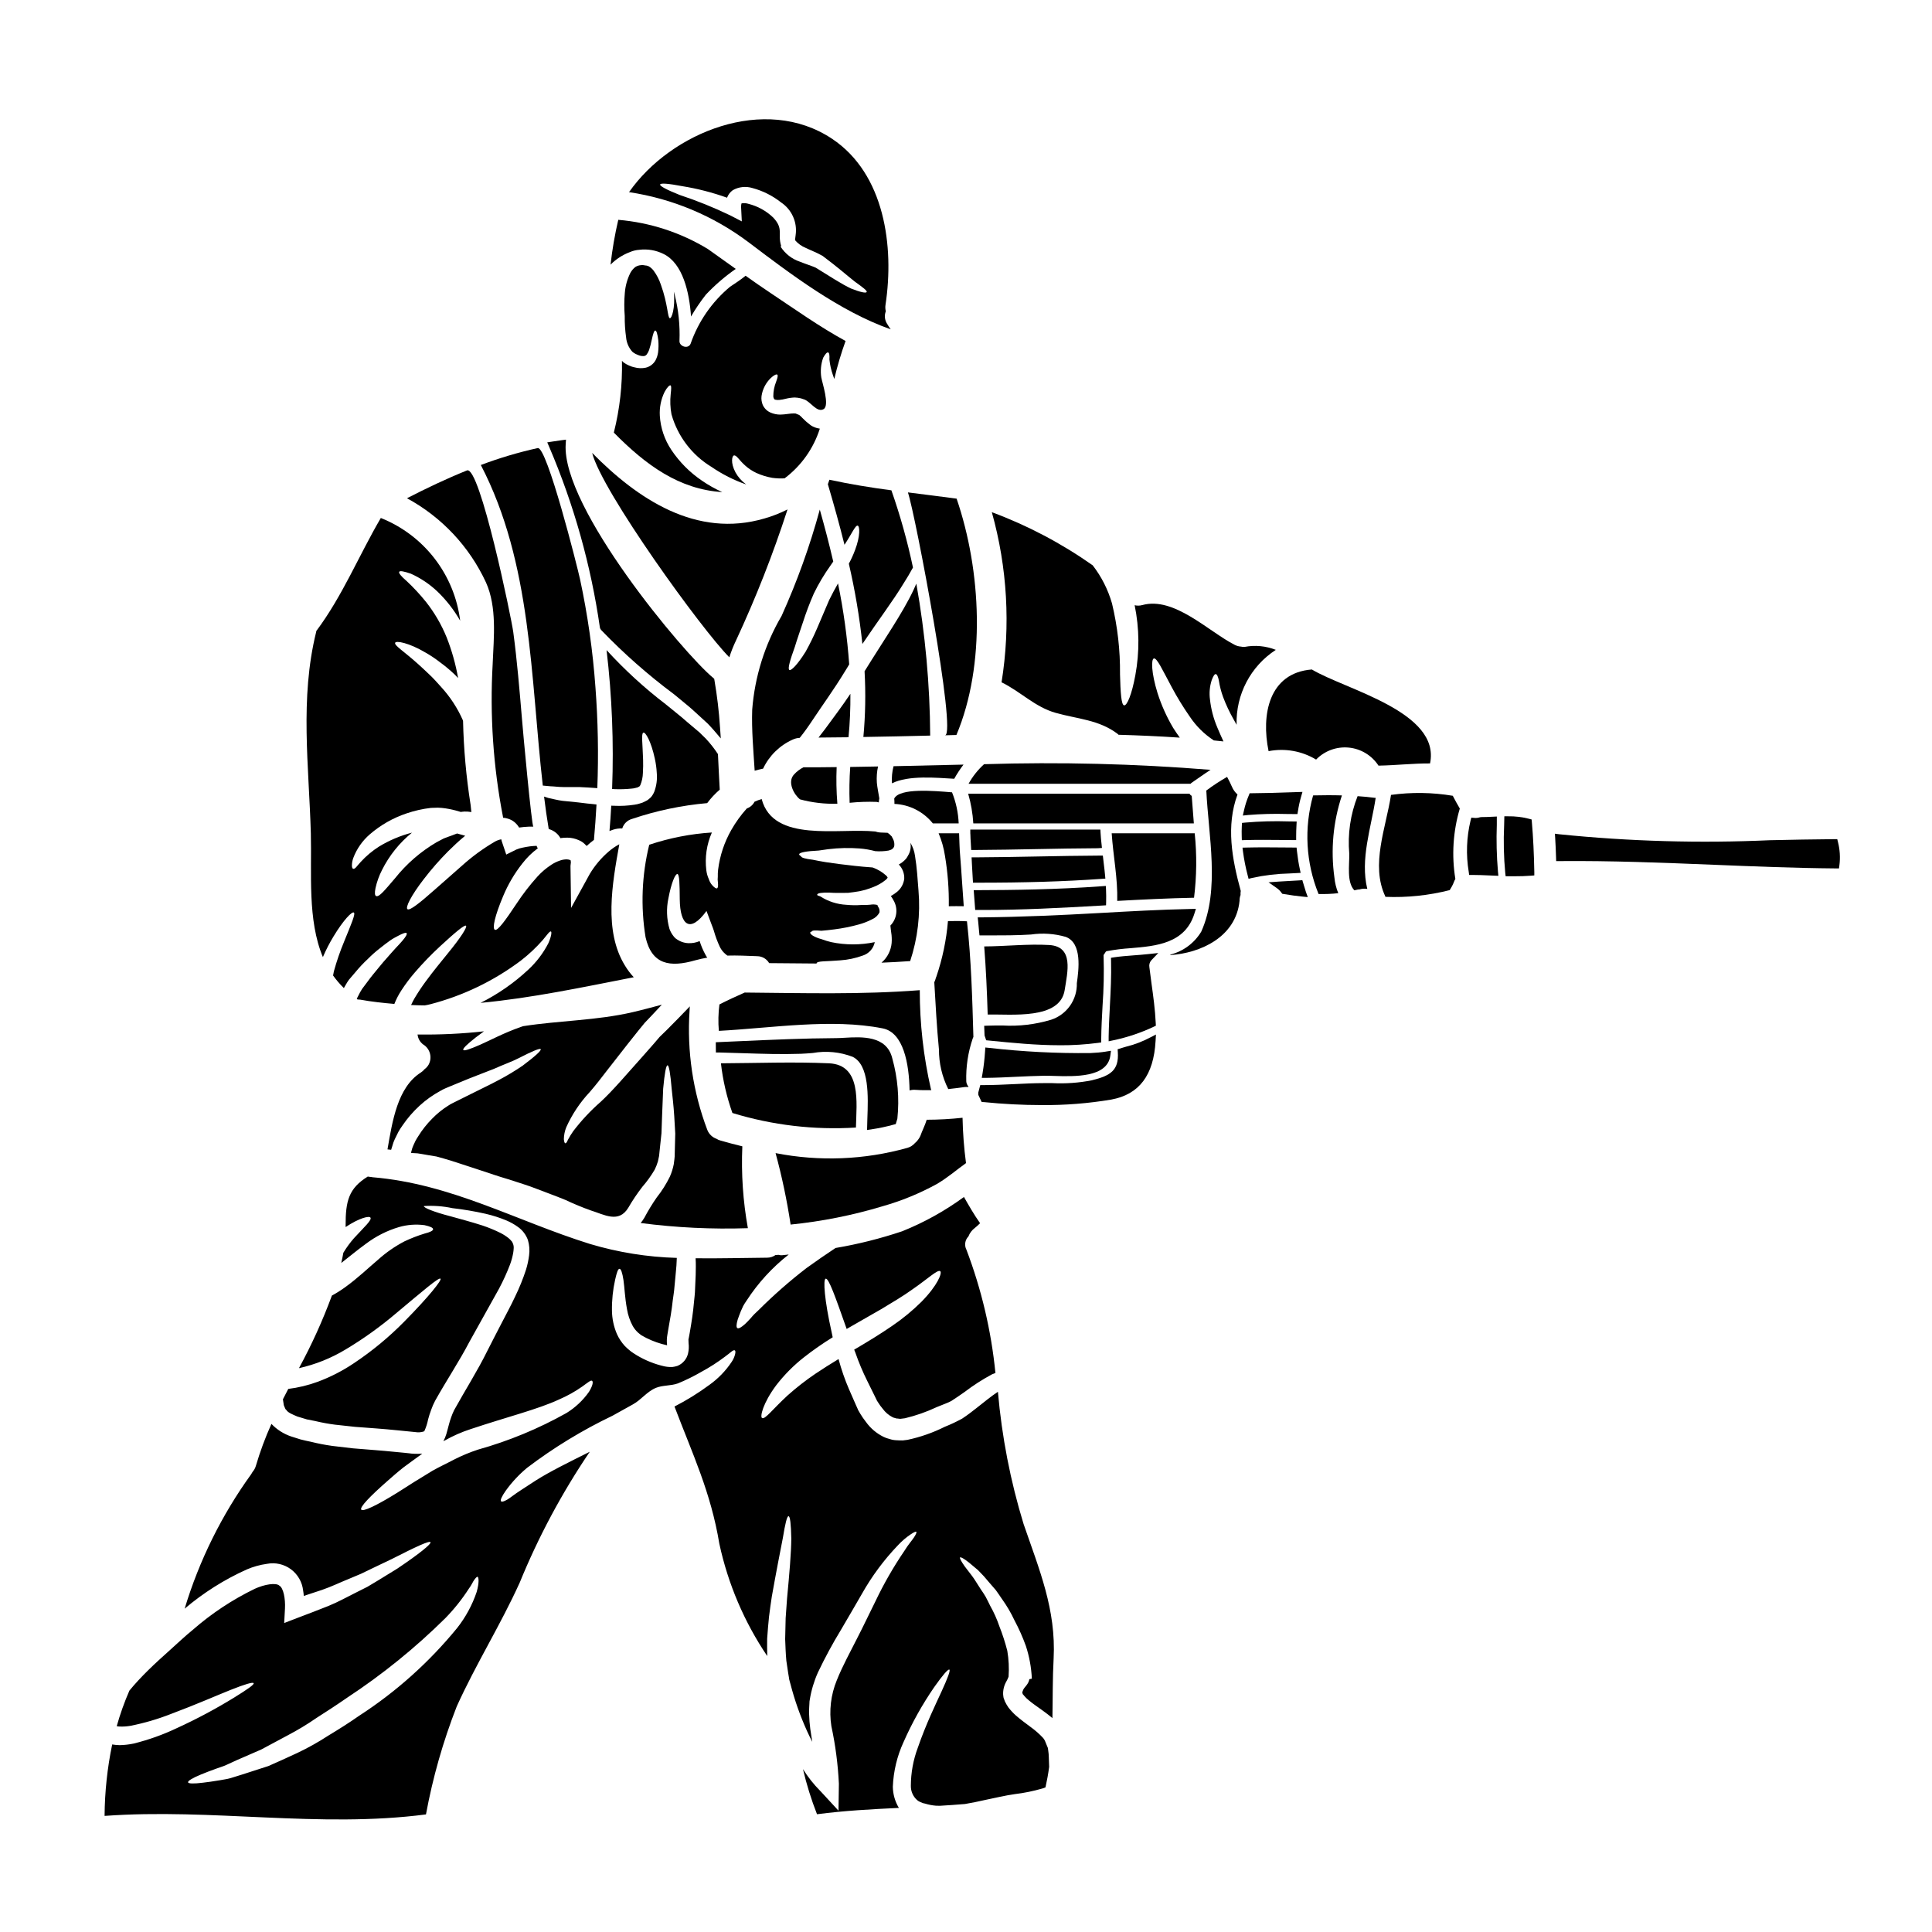
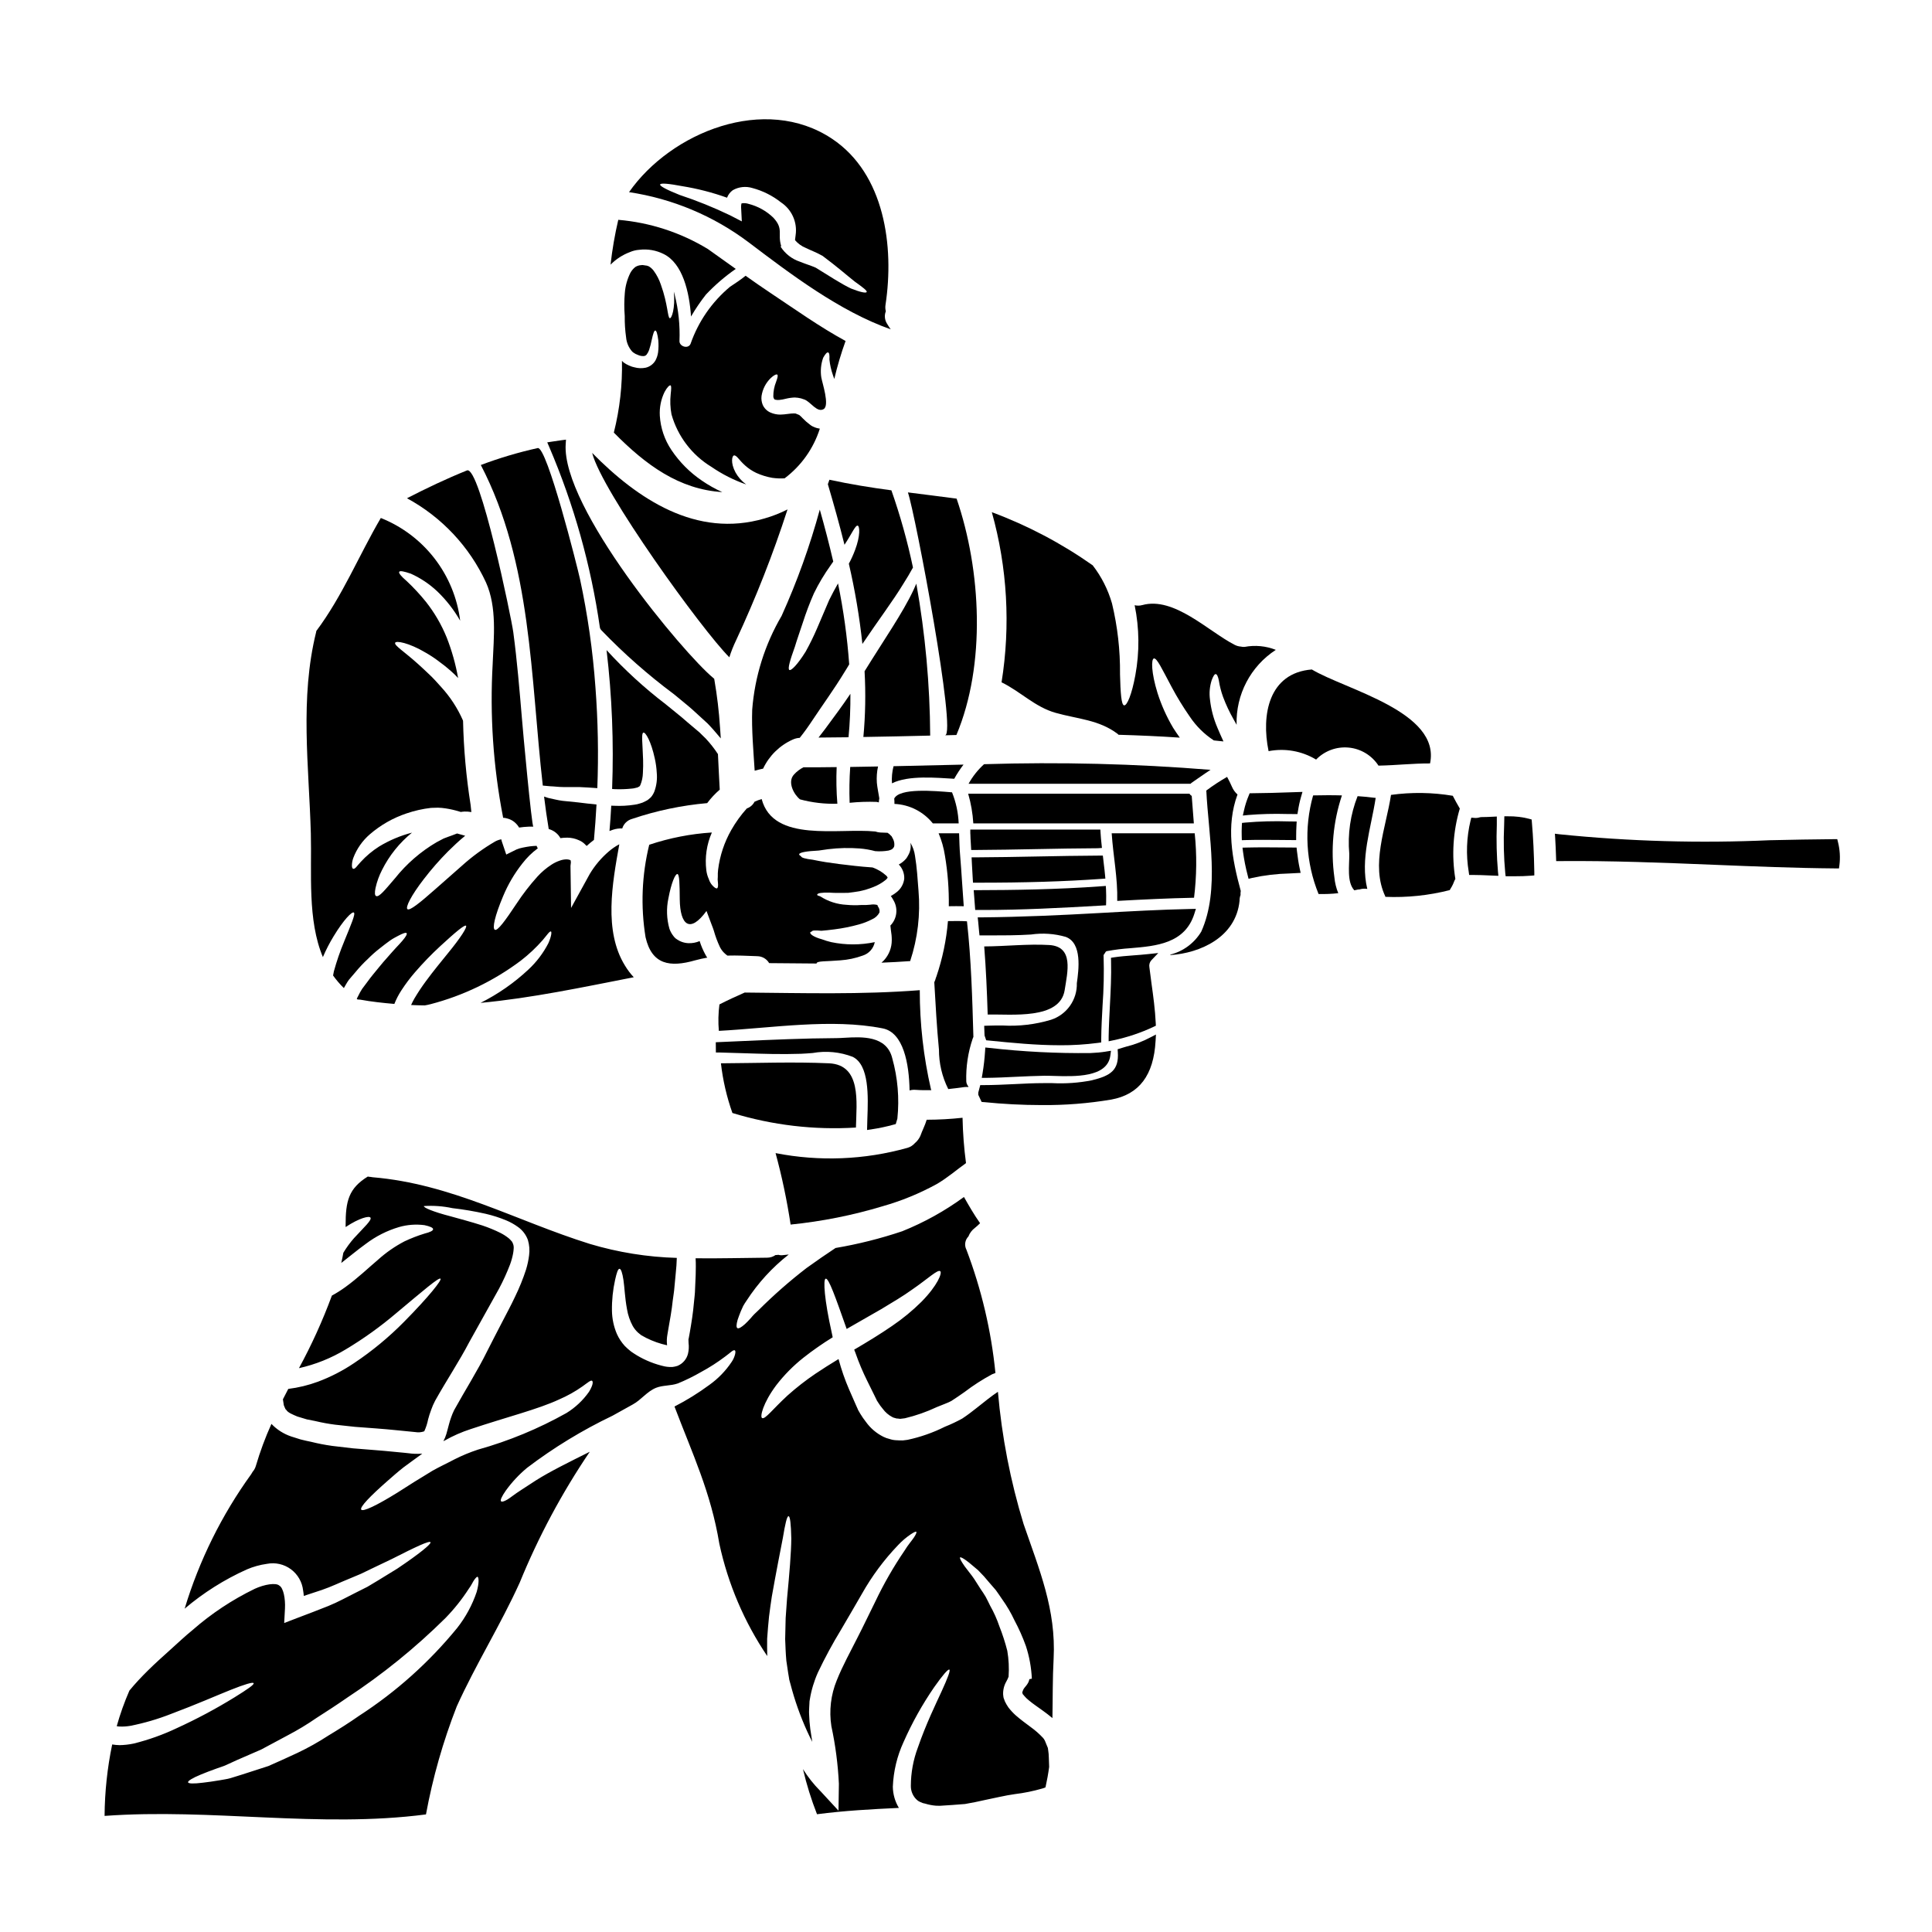
<svg xmlns="http://www.w3.org/2000/svg" fill="#000000" width="800px" height="800px" version="1.1" viewBox="144 144 512 512">
  <g>
    <path d="m398.06 362.21c-0.113-2.824-0.707-5.609-1.762-8.234-4.797-0.395-13.902-1.203-15.32 1.652h0.004c0.047 0.469 0.062 0.941 0.055 1.414 3.977 0.18 7.684 2.062 10.176 5.168z" />
    <path d="m435.93 376.91 1.004-0.074-0.094-1c-0.086-0.969-0.199-1.93-0.32-2.887l-0.254-2.207h-0.883c-5.488 0.027-10.969 0.129-16.445 0.234-5.477 0.105-10.945 0.207-16.422 0.234h-1.031l0.086 1.766c0.07 1.34 0.141 2.691 0.227 4.027l0.059 0.918h0.922c12.828 0.012 23.359-0.316 33.152-1.012z" />
    <path d="m377.6 399.12c2.543-0.105 5.09-0.234 7.606-0.422 1.992-6.019 2.742-12.383 2.203-18.703-0.234-3.066-0.418-6.109-0.918-9.156-0.164-1.242-0.582-2.441-1.23-3.516 0.199 1.035 0.051 2.106-0.422 3.047-0.184 0.367-0.395 0.703-0.602 1.047l-0.422 0.473c-0.477 0.484-1.023 0.891-1.625 1.211 0.98 1.004 1.504 2.371 1.445 3.773-0.164 1.398-0.883 2.676-1.996 3.543-0.492 0.395-1.02 0.746-1.574 1.047 0.133 0.145 0.246 0.301 0.344 0.473l0.367 0.629h-0.004c1.289 2.16 0.957 4.922-0.809 6.715l0.129 1.18c0.16 0.895 0.242 1.797 0.238 2.703 0.004 1.977-0.738 3.879-2.074 5.328-0.207 0.223-0.426 0.434-0.656 0.629z" />
    <path d="m390.51 338.94c-0.074-13.5-1.305-26.973-3.672-40.266-0.234 0.551-0.473 1.102-0.762 1.703-2.859 6.086-7.871 13.273-12.957 21.512 0.324 5.809 0.223 11.629-0.316 17.418 5.848-0.078 11.777-0.234 17.707-0.367z" />
    <path d="m373.78 443.46 1.18-0.172v-0.004c1.992-0.297 3.965-0.715 5.906-1.254l0.52-0.141 0.434-1.465h-0.004c0.555-5.363 0.094-10.777-1.355-15.969-1.48-6.082-8.152-5.691-12.551-5.438-0.789 0.047-1.535 0.09-2.18 0.094-8.605 0.043-17.32 0.438-25.777 0.816l-6.262 0.277 0.027 2.719h0.961c2.07 0.047 4.141 0.113 6.211 0.184 5.035 0.164 10.234 0.336 15.352 0.156 1.039-0.039 2.098-0.125 3.148-0.207h-0.004c3.559-0.637 7.227-0.285 10.602 1.02 4.398 2.207 4.094 10.441 3.871 16.453z" />
    <path d="m380.38 351.59c4.379-2.203 11.809-1.469 16.5-1.207 0.727-1.312 1.551-2.566 2.461-3.754-6.215 0.133-12.395 0.273-18.543 0.422-0.383 1.48-0.527 3.012-0.418 4.539z" />
    <path d="m386.62 432.82c1.395 0.105 2.781 0.105 4.199 0.078-0.027-0.078-0.078-0.156-0.105-0.234-1.98-8.613-2.973-17.422-2.965-26.258-15.449 1.207-30.926 0.758-46.402 0.629-2.254 0.996-4.488 2.019-6.691 3.148-0.305 2.324-0.355 4.672-0.156 7.004 13.93-0.73 29.852-3.356 43.438-0.652 5.512 1.098 6.981 9.363 7.109 16.445v-0.004c0.508-0.148 1.043-0.199 1.574-0.156z" />
    <path d="m377.89 463.67c4.969-1.41 9.766-3.371 14.293-5.848 2.832-1.625 5.273-3.777 7.816-5.586h0.004c-0.531-3.977-0.836-7.981-0.918-11.988v-0.031c-3.156 0.344-6.324 0.52-9.5 0.527-0.418 1.441-1.18 2.859-1.676 4.273v0.004c-0.332 0.734-0.828 1.391-1.445 1.91-0.527 0.605-1.219 1.043-1.988 1.262-11.379 3.191-23.348 3.664-34.941 1.391 1.695 6.231 3.023 12.555 3.988 18.938 8.258-0.832 16.418-2.457 24.367-4.852z" />
    <path d="m369.16 356.75c2.387-0.246 4.789-0.324 7.188-0.238 0.188 0.027 0.371 0.074 0.551 0.133 0.016-0.363 0.059-0.723 0.129-1.074-0.18-1.207-0.551-2.914-0.652-4.144-0.102-1.441 0.004-2.891 0.312-4.305-2.469 0.051-4.934 0.078-7.371 0.129v0.004c-0.223 3.16-0.273 6.328-0.156 9.496z" />
    <path d="m370.83 442.81c0.156-6.715 1.496-16.602-7.109-17.023-9.414-0.422-19.145-0.051-28.668 0v0.004c0.512 4.488 1.535 8.906 3.043 13.164 10.59 3.238 21.68 4.547 32.734 3.856z" />
    <path d="m435.61 363.85h-34.469v0.984c-0.008 0.129 0 0.262 0.027 0.391 0 0.711 0.059 1.426 0.102 2.133l0.105 1.898h0.938c5.449-0.027 10.887-0.129 16.328-0.234 5.441-0.105 10.863-0.207 16.305-0.23l1.082-0.078-0.113-1.082c-0.098-0.934-0.203-1.891-0.25-2.844z" />
    <path d="m360.92 339.46 7.949-0.078c0.363-3.828 0.527-7.672 0.496-11.516-2.227 3.332-4.562 6.402-6.691 9.312-0.574 0.766-1.148 1.523-1.754 2.281z" />
    <path d="m357.12 347.34h-0.188c-0.938 0.469-1.785 1.109-2.492 1.887-1.891 1.996 0 5.402 1.574 6.613 3.223 0.871 6.559 1.262 9.895 1.152-0.262-3.227-0.324-6.469-0.188-9.703-2.781 0.051-5.867 0.051-8.602 0.051z" />
    <path d="m395.44 384.16c1.34-0.027 2.652-0.027 3.965 0-0.344-4.434-0.578-8.867-0.945-13.301-0.184-1.992-0.207-4.012-0.289-6.035h-5.434l0.004 0.004c0.805 1.906 1.371 3.906 1.68 5.953 0.742 4.418 1.086 8.898 1.02 13.379z" />
    <path d="m343.34 332.09c-0.18 5.352 0.316 10.781 0.656 16.16 0.734-0.211 1.469-0.395 2.227-0.551h0.004c1.605-3.41 4.375-6.137 7.816-7.684 0.59-0.281 1.234-0.445 1.887-0.473 1.129-1.391 2.231-2.938 3.414-4.723 2.57-3.887 5.613-8.031 8.469-12.727 0.422-0.68 0.84-1.336 1.23-2.019h0.004c-0.52-7.211-1.508-14.375-2.965-21.457-0.812 1.441-1.625 2.914-2.336 4.379-1.125 2.676-2.227 5.219-3.227 7.555-0.902 2.098-1.906 4.148-3.016 6.141-2.125 3.41-3.856 5.164-4.328 4.848-0.473-0.316 0.211-2.648 1.473-6.137 0.551-1.863 1.281-3.883 2.098-6.371v0.004c0.844-2.641 1.824-5.231 2.938-7.766 1.258-2.586 2.734-5.059 4.406-7.398 0.262-0.371 0.473-0.707 0.73-1.051-1.074-4.641-2.281-9.234-3.566-13.777h0.004c-2.625 9.645-6.012 19.062-10.125 28.172-4.453 7.594-7.117 16.098-7.793 24.875z" />
    <path d="m406.13 421.7-1.012-0.102-0.066 1.012v-0.004c-0.121 1.961-0.348 3.918-0.672 5.856l-0.203 1.18h1.18c2.66-0.027 5.316-0.152 7.977-0.285 2.453-0.113 4.902-0.23 7.375-0.27 0.668 0 1.551 0 2.519 0.043 5.648 0.176 14.215 0.438 15.016-5.352l0.18-1.312-1.312 0.203 0.004 0.008c-1.355 0.211-2.719 0.34-4.09 0.391-8.984 0.109-17.965-0.352-26.895-1.367z" />
    <path d="m409.42 324.82c4.984 2.414 8.836 6.531 14.293 8.078 5.797 1.652 11.488 1.812 16.477 5.59h-0.004c0.086 0.07 0.164 0.148 0.238 0.234 5.43 0.156 10.832 0.395 16.234 0.758-0.656-0.895-1.258-1.812-1.812-2.676h0.004c-1.703-2.887-3.078-5.957-4.094-9.148-1.676-5.402-1.703-8.973-0.969-9.156 0.812-0.184 2.199 2.887 4.723 7.582 1.434 2.688 3.027 5.289 4.769 7.793 1.68 2.527 3.859 4.688 6.402 6.344 0.867 0.078 1.703 0.184 2.547 0.266-0.578-1.258-1.129-2.492-1.629-3.699v-0.004c-1.008-2.356-1.66-4.848-1.941-7.394-0.234-1.719-0.082-3.465 0.449-5.117 0.395-1.078 0.758-1.652 1.074-1.629s0.629 0.629 0.84 1.758h-0.004c0.23 1.457 0.598 2.891 1.102 4.277 0.781 2.082 1.727 4.102 2.836 6.031 0.234 0.445 0.496 0.918 0.758 1.363-0.238-7.977 3.699-15.504 10.391-19.855-2.629-1.035-5.492-1.309-8.266-0.785-0.328 0.027-0.656 0-0.973-0.078-0.586-0.039-1.16-0.199-1.68-0.473-6.981-3.57-16.055-12.879-24.5-10.52v-0.004c-0.652 0.184-1.336 0.191-1.992 0.031 1.254 6.109 1.316 12.406 0.184 18.543-0.945 5.164-2.203 8.078-2.969 7.996-0.762-0.078-0.969-3.356-1.098-8.312l0.004 0.004c0.059-6.297-0.656-12.582-2.125-18.703-1.051-3.664-2.785-7.09-5.117-10.102-8.27-5.824-17.254-10.559-26.73-14.082 4.109 14.668 4.988 30.051 2.578 45.09z" />
    <path d="m426.15 406.38c0.734-4.75 2.492-11.516-4.066-11.938-5.664-0.34-11.566 0.344-17.258 0.371 0.473 6.008 0.734 12.012 0.918 18.047 6.297-0.137 19.176 1.438 20.406-6.481z" />
    <path d="m474.93 354.82c-0.543 1.285-0.965 2.613-1.266 3.977l-0.301 1.332 1.359-0.137v-0.004c3.426-0.281 6.859-0.371 10.293-0.27l2.824 0.023 0.137-0.84h0.004c0.188-1.258 0.461-2.508 0.812-3.731l0.375-1.305-3.324 0.109c-3.269 0.113-6.543 0.223-10.004 0.242l-0.668 0.004z" />
    <path d="m459.43 351.71h0.078c0.078-0.051 0.133-0.156 0.234-0.234 1.707-1.152 3.356-2.363 5.066-3.461-19.961-1.617-40-2.117-60.016-1.496-0.016-0.004-0.027 0.008-0.027 0.023-1.637 1.488-3.019 3.234-4.09 5.168z" />
    <path d="m328.26 398.49c1.078-0.293 2.125-0.527 3.176-0.707v-0.004c-0.176-0.215-0.328-0.453-0.449-0.707-0.648-1.168-1.176-2.398-1.574-3.672-0.941 0.406-1.965 0.594-2.992 0.551-1.168-0.051-2.293-0.453-3.227-1.156 0 0-0.102-0.078-0.18-0.129l-0.312-0.312-0.184-0.227c-0.477-0.59-0.848-1.254-1.102-1.965-0.75-2.621-0.852-5.387-0.289-8.055 0.789-4.223 1.836-6.531 2.387-6.481s0.602 2.699 0.629 6.691c0.078 6.82 2.676 9.156 7.086 3.098 0.449 1.203 0.922 2.441 1.367 3.644 0.207 0.551 0.445 1.129 0.602 1.652l-0.004 0.004c0.406 1.449 0.934 2.859 1.574 4.223 0.117 0.234 0.246 0.465 0.395 0.68 0.188 0.297 0.41 0.57 0.656 0.816 0.293 0.297 0.609 0.566 0.945 0.809 2.57-0.078 5.141 0.055 7.894 0.156l0.004 0.004c1.309 0.004 2.516 0.703 3.172 1.836 4.195 0.023 8.391 0.078 12.594 0.105-0.004-0.027-0.016-0.055-0.027-0.082 0.184-0.625 2.543-0.445 6.242-0.758 2.043-0.137 4.059-0.559 5.984-1.262 1.637-0.516 2.863-1.883 3.199-3.566-3.809 0.797-7.738 0.797-11.547 0-0.844-0.199-1.676-0.453-2.488-0.758-2.125-0.578-3.301-1.418-3.043-1.863 0.09-0.094 0.211-0.148 0.34-0.156 0.129-0.395 1.102-0.344 2.598-0.234 0.918-0.078 2.07-0.184 3.438-0.371 2.207-0.277 4.391-0.719 6.535-1.316 1.18-0.324 2.32-0.77 3.406-1.332 0.855-0.355 1.562-0.996 1.996-1.812 0.066-0.387 0.023-0.789-0.129-1.152 0 0-0.344-0.629-0.371-0.656 0.016-0.016 0.023-0.031 0.027-0.051-0.027 0.023 0-0.055-0.027-0.027-0.027 0.027 0-0.129-0.102-0.129v-0.004c-0.602-0.148-1.227-0.168-1.84-0.055-0.801 0.086-1.605 0.113-2.41 0.078-1.293 0.094-2.59 0.074-3.883-0.051-2.481-0.125-4.891-0.902-6.977-2.254-0.523-0.156-0.816-0.234-0.789-0.445 0.078-0.422 1.258-0.578 3.277-0.527 1.34 0.105 3.016 0.078 4.902 0.055 0.922-0.078 2.098-0.293 2.992-0.422h0.004c1.254-0.258 2.481-0.629 3.672-1.102 1.207-0.461 2.332-1.109 3.332-1.922 0.395-0.344 0.578-0.707 0.473-0.629-0.078-0.191-0.203-0.363-0.363-0.5-1.047-0.945-2.269-1.672-3.594-2.148-0.078 0-0.184-0.027-0.293-0.027-1.52-0.129-2.938-0.207-4.406-0.395-2.941-0.316-5.59-0.656-7.766-0.996-1.281-0.211-2.41-0.422-3.387-0.629-1.969-0.234-3.121-0.551-3.121-0.945-0.34-0.156-0.496-0.344-0.496-0.5 0.027-0.496 1.969-0.84 5.191-0.996 0.789-0.129 1.629-0.234 2.57-0.367l0.004 0.004c2.742-0.336 5.512-0.398 8.266-0.188 1.391 0.113 2.769 0.352 4.117 0.711 1.191 0.098 2.391 0.043 3.566-0.16l0.684-0.234c0.098-0.09 0.215-0.164 0.34-0.207 0.133-0.148 0.258-0.309 0.367-0.473 0.055-0.125 0.094-0.258 0.105-0.395 0.043-0.453-0.012-0.91-0.156-1.34l-0.156-0.367-0.027-0.078-0.102-0.156-0.238-0.48c-0.102-0.156-0.156-0.133-0.207-0.211h-0.004c-0.254-0.301-0.555-0.559-0.895-0.762l-1.969-0.078h0.004c-0.43-0.027-0.852-0.117-1.258-0.262-9.84-0.996-27.043 3.07-30.141-8.602-0.645 0.188-1.277 0.426-1.887 0.707-0.426 0.84-1.16 1.477-2.047 1.785-1.574 1.75-2.957 3.664-4.121 5.715-1.844 3.242-3.031 6.816-3.488 10.52-0.07 0.609-0.098 1.223-0.078 1.836-0.055 0.508-0.047 1.02 0.027 1.523 0.102 0.891 0.023 1.469-0.234 1.574-0.262 0.105-0.734-0.211-1.34-0.895-0.375-0.457-0.66-0.98-0.836-1.547-0.34-0.738-0.559-1.527-0.66-2.332-0.422-3.414 0.086-6.875 1.469-10.023-5.652 0.359-11.23 1.453-16.602 3.25-1.969 8.02-2.301 16.355-0.973 24.504 1.664 7.289 6.465 8.051 13.18 6.113z" />
    <path d="m341.43 267.33c0.895 0.809 1.902 1.48 2.992 1.996 1.355 0.617 2.781 1.055 4.246 1.309 1.078 0.148 2.168 0.191 3.258 0.129 4.406-3.309 7.668-7.91 9.336-13.164l-0.129-0.027h-0.004c-0.211-0.027-0.422-0.074-0.629-0.129-0.379-0.102-0.75-0.242-1.102-0.422-0.266-0.125-0.512-0.285-0.734-0.473-0.695-0.512-1.344-1.082-1.941-1.703-0.285-0.312-0.594-0.602-0.918-0.867l-0.973-0.395c-0.234-0.051-0.234 0.055-0.367-0.023-0.535 0.004-1.07 0.047-1.602 0.129-0.395 0.051-0.523 0.078-1.098 0.129-0.344 0.027-0.656 0.027-0.973 0.055v0.004c-0.902 0-1.793-0.188-2.621-0.551-0.914-0.402-1.645-1.133-2.047-2.047-0.297-0.73-0.406-1.523-0.312-2.309 0.266-1.816 1.121-3.492 2.438-4.773 0.891-0.844 1.547-1.102 1.754-0.895 0.207 0.207 0.051 0.84-0.316 1.84h0.004c-0.508 1.25-0.766 2.586-0.758 3.934 0.012 0.258 0.102 0.504 0.258 0.711 0.105 0.105 0.184 0.105 0.371 0.156 0.301 0.059 0.609 0.078 0.918 0.051l0.918-0.129 0.816-0.184h-0.004c0.781-0.195 1.582-0.309 2.387-0.34 0.566 0.016 1.129 0.098 1.68 0.234l0.996 0.34c1.652 0.707 3.277 3.516 5.012 2.496 1.625-1-0.395-6.949-0.629-8.367h-0.004c-0.273-1.766-0.102-3.57 0.5-5.246 0.551-0.973 0.996-1.496 1.312-1.391 0.316 0.105 0.395 0.73 0.34 1.887 0.148 1.395 0.457 2.766 0.918 4.09 0.102 0.316 0.234 0.68 0.367 1.051 0.805-3.41 1.801-6.773 2.992-10.07-6.848-3.727-13.273-8.316-19.777-12.645-2.281-1.52-4.512-3.066-6.715-4.641-1.285 1.047-2.648 1.941-4.117 2.914v-0.004c-4.801 4-8.418 9.23-10.469 15.133-0.629 1.469-3.019 0.707-2.941-0.789l0.004 0.004c0.16-4.106-0.266-8.215-1.262-12.203-0.078-0.289-0.156-0.551-0.234-0.84 0.422 4.461-0.602 7.188-1.074 7.031-0.602-0.133-0.473-3.648-2.363-8.891-0.441-1.324-1.086-2.574-1.914-3.699-0.363-0.48-0.816-0.879-1.336-1.18-0.129-0.051-0.234-0.051-0.344-0.105 0 0-0.078-0.023-0.078-0.051l-0.289-0.027c-0.422-0.051-1.074-0.207-1.207-0.102v-0.004c-0.555 0.02-1.098 0.184-1.574 0.473-0.551 0.426-1.004 0.965-1.34 1.574-0.824 1.656-1.324 3.453-1.469 5.297-0.18 2.051-0.188 4.113-0.023 6.164-0.027 1.895 0.098 3.789 0.363 5.664 0.125 1.395 0.695 2.707 1.625 3.75 0.203 0.184 0.422 0.34 0.66 0.473l0.184 0.105v0.004c0.016 0 0.027 0.012 0.023 0.027 0.016 0.012 0.035 0.02 0.055 0.023l0.078 0.027 0.547 0.234c0.445 0.199 0.93 0.297 1.418 0.289 0.328 0.004 0.637-0.141 0.844-0.395 0.277-0.363 0.5-0.77 0.652-1.203 0.289-0.887 0.527-1.789 0.707-2.707 0.344-1.574 0.629-2.492 0.945-2.465 0.316 0.027 0.578 0.891 0.789 2.57v0.004c0.098 1.062 0.078 2.137-0.051 3.199-0.105 0.762-0.344 1.5-0.711 2.176-0.559 0.949-1.477 1.629-2.547 1.891-1.016 0.215-2.066 0.18-3.066-0.109l-0.605-0.156-0.129-0.051-0.266-0.105-0.395-0.156h0.004c-0.523-0.219-1.016-0.5-1.469-0.84-0.145-0.121-0.273-0.25-0.395-0.395 0.137 6.371-0.578 12.73-2.125 18.914 0 0.051-0.023 0.078-0.023 0.105 8.469 8.602 17.32 15.055 28.734 15.766-1.891-0.848-3.703-1.867-5.406-3.043-3.195-2.164-5.938-4.926-8.082-8.133-1.805-2.691-2.863-5.816-3.062-9.055-0.125-2.172 0.305-4.34 1.254-6.297 0.707-1.312 1.316-1.836 1.574-1.754 0.262 0.078 0.211 0.945 0.055 2.305-0.195 1.793-0.125 3.606 0.211 5.379 1.637 5.801 5.414 10.77 10.57 13.902 2.856 1.961 5.957 3.535 9.23 4.672-1.164-0.844-2.129-1.926-2.832-3.18-1.391-2.594-0.922-4.461-0.395-4.512 0.676-0.102 1.359 1.266 2.906 2.629z" />
    <path d="m316.51 355.26-0.105 0.105-0.234 0.207-0.027 0.027-0.102 0.078-0.207 0.18-0.004 0.004c-0.191 0.16-0.402 0.293-0.633 0.395-0.316 0.156-0.605 0.316-0.922 0.445h0.004c-0.242 0.09-0.484 0.172-0.734 0.234-0.449 0.152-0.918 0.254-1.387 0.316-1.77 0.277-3.566 0.375-5.356 0.289-0.266 0-0.523-0.027-0.816-0.027-0.129 2.254-0.262 4.488-0.469 6.715 0.34-0.105 0.652-0.266 0.996-0.367l0.004 0.004c0.77-0.246 1.578-0.355 2.383-0.316 0.371-1.223 1.34-2.172 2.57-2.519 6.457-2.188 13.148-3.594 19.938-4.195 0.98-1.305 2.094-2.504 3.328-3.57-0.18-3.148-0.316-6.266-0.473-9.414-0.961-1.473-2.051-2.859-3.25-4.144l-1.102-1.074-0.523-0.523-0.656-0.551c-0.867-0.734-1.754-1.496-2.672-2.258-1.785-1.598-3.699-3.043-5.617-4.641v-0.004c-5.652-4.312-10.902-9.125-15.699-14.371 1.445 12.207 1.938 24.512 1.469 36.801 0.234 0.023 0.473 0.023 0.707 0.051 1.516 0.059 3.031 0.008 4.539-0.156 0.312-0.02 0.621-0.074 0.922-0.16 0.129-0.051 0.34-0.078 0.395-0.102 0.055-0.023 0.074-0.027 0.156-0.027 0.602-0.344 0.523-0.207 0.758-0.629h0.004c0.426-1.031 0.656-2.137 0.68-3.25 0.078-1.207 0.078-2.363 0.051-3.438-0.129-4.301-0.523-6.981 0.055-7.215s2.07 2.336 3.043 6.844c0.281 1.254 0.457 2.527 0.523 3.809 0.16 1.668-0.055 3.352-0.629 4.926-0.215 0.555-0.523 1.07-0.906 1.523z" />
    <path d="m401.96 418.79c-0.293-10.234-0.578-20.469-1.703-30.637-1.68-0.105-3.356-0.078-5.039-0.051-0.418 5.008-1.449 9.949-3.07 14.711-0.023 0.109-0.07 0.219-0.129 0.316-0.094 0.406-0.238 0.801-0.422 1.18 0.344 5.926 0.656 11.883 1.234 17.809h0.004c-0.016 3.644 0.828 7.238 2.465 10.496 1.418-0.156 2.832-0.316 4.25-0.527 0.355-0.035 0.715-0.043 1.074-0.023-0.004-0.039 0.004-0.078 0.027-0.109-0.344-0.383-0.547-0.871-0.578-1.387-0.113-3.848 0.461-7.688 1.703-11.332 0.047-0.156 0.109-0.305 0.184-0.445z" />
    <path d="m460.51 386.17 0.414-1.312-1.371 0.027c-8.145 0.172-16.352 0.633-24.289 1.082-10.164 0.57-20.621 1.051-31.066 1.145h-1.098l0.121 1.094c0.051 0.465 0.09 0.922 0.129 1.379 0.039 0.457 0.078 0.949 0.133 1.43l0.094 0.879h2.566c3.625 0 7.402 0 11.113-0.238v-0.004c3.062-0.441 6.188-0.23 9.164 0.629 4.434 1.629 3.438 8.793 2.957 12.238l-0.004-0.004c0.133 4.406-2.652 8.371-6.844 9.734-4.16 1.25-8.504 1.766-12.844 1.516-1.305 0-2.598 0-3.867 0.047l-1 0.035 0.098 2.566 0.434 1.27 0.59 0.055c6.234 0.625 12.594 1.262 18.969 1.262v0.004c3.371 0.016 6.742-0.195 10.086-0.633l0.84-0.117v-0.852c0.023-2.957 0.188-5.969 0.352-8.879 0.316-4.375 0.41-8.758 0.277-13.141-0.039-0.207 0.031-0.414 0.184-0.559l0.262-0.395-0.004 0.004c0.082-0.227 0.293-0.379 0.531-0.395 2.043-0.371 4.102-0.625 6.172-0.762 6.769-0.566 14.398-1.215 16.902-9.105z" />
-     <path d="m322.73 451.17c-0.051 0.449-0.129 0.922-0.18 1.395v-0.004c-0.223 1.117-0.566 2.211-1.023 3.254-0.961 1.965-2.133 3.82-3.492 5.531-1.199 1.727-2.293 3.523-3.277 5.379-0.293 0.484-0.617 0.949-0.969 1.387 9.414 1.23 18.914 1.688 28.406 1.367-1.293-7.152-1.785-14.43-1.469-21.691-1.969-0.473-3.938-1-5.848-1.551-0.355-0.098-0.691-0.246-0.996-0.445-1.098-0.387-1.98-1.227-2.418-2.305-3.828-10.082-5.438-20.875-4.723-31.633 0-0.422 0.051-0.789 0.078-1.156-2.125 2.231-4.25 4.379-6.242 6.375-0.602 0.574-1.18 1.152-1.781 1.73-0.5 0.574-1 1.152-1.473 1.727-1.074 1.207-2.098 2.391-3.121 3.543-2.043 2.281-3.961 4.461-5.769 6.481-1.812 2.019-3.672 3.988-5.324 5.512l-0.004-0.004c-2.633 2.312-5.031 4.879-7.16 7.66-0.531 0.746-1.012 1.527-1.441 2.336-0.266 0.629-0.473 0.945-0.684 0.918-0.211-0.027-0.316-0.395-0.395-1.074v-0.004c0.016-1.078 0.23-2.144 0.633-3.148 1.539-3.434 3.641-6.59 6.219-9.336 1.547-1.785 2.965-3.594 4.641-5.797 1.68-2.125 3.465-4.434 5.352-6.848 0.969-1.203 1.941-2.438 2.938-3.695 0.551-0.656 1.102-1.34 1.652-2.019l1.73-1.812c0.891-0.973 1.891-1.996 2.805-2.992-2.57 0.68-5.168 1.391-7.789 1.996-9.469 2.199-19.359 2.199-28.961 3.695-0.207 0.078-0.418 0.133-0.629 0.211-4.562 1.598-8.211 3.594-10.859 4.746-2.648 1.152-4.168 1.676-4.379 1.34-0.211-0.34 0.973-1.473 3.227-3.254 0.656-0.496 1.418-1.074 2.254-1.676-5.84 0.648-11.719 0.926-17.598 0.84 0.102 1.055 0.641 2.016 1.492 2.648 1.84 1.121 2.465 3.492 1.418 5.375-0.27 0.453-0.625 0.844-1.047 1.16-0.293 0.355-0.637 0.664-1.023 0.914-6.164 3.91-7.531 12.93-8.812 20.352 0.316 0.027 0.652 0.055 0.969 0.105v0.004c0.031-0.086 0.059-0.176 0.078-0.266l0.266-0.84-0.004 0.004c0.156-0.598 0.367-1.176 0.633-1.734 0.316-0.652 0.629-1.281 0.945-1.914l-0.004 0.004c0.312-0.555 0.656-1.086 1.023-1.602 1.324-1.965 2.875-3.762 4.621-5.359 1.637-1.5 3.449-2.797 5.402-3.856l0.707-0.395 0.734-0.344c0.445-0.18 0.891-0.367 1.312-0.551 0.867-0.34 1.703-0.703 2.547-1.047 3.277-1.391 6.371-2.492 8.969-3.543 2.543-1.152 4.852-1.941 6.609-2.859 3.465-1.781 5.562-2.676 5.797-2.363 0.234 0.316-1.418 1.84-4.695 4.301v0.008c-2.039 1.395-4.16 2.676-6.348 3.828-2.519 1.367-5.43 2.699-8.629 4.328l-2.469 1.23c-0.395 0.207-0.84 0.418-1.258 0.629l-0.551 0.289-0.547 0.344c-1.559 0.977-2.996 2.141-4.277 3.461-1.398 1.402-2.633 2.961-3.672 4.644-0.262 0.422-0.551 0.867-0.758 1.258l-0.551 1.203-0.004 0.004c-0.223 0.484-0.391 0.996-0.5 1.523l-0.129 0.418c0.105 0.027 0.184 0.027 0.289 0.055h-0.004c0.16-0.004 0.316 0.004 0.473 0.023l0.973 0.055c0.344 0.051 0.68 0.102 0.996 0.156 1.34 0.234 2.648 0.473 4.016 0.68 1.281 0.316 2.543 0.734 3.852 1.102 3.727 1.18 7.32 2.414 11.125 3.644 0.078 0.027 0.129 0.055 0.207 0.078 1.258 0.422 2.547 0.816 3.856 1.207 2.648 0.867 5.297 1.652 7.738 2.621 2.543 0.996 4.801 1.781 7.477 2.887l0.004 0.004c2.176 1.027 4.398 1.949 6.664 2.754 3.566 1.102 7.371 3.465 9.914-0.68 1.125-1.945 2.379-3.812 3.754-5.59 1.234-1.414 2.332-2.941 3.277-4.562 0.34-0.691 0.621-1.414 0.84-2.152 0.105-0.473 0.184-0.918 0.293-1.363 0.051-0.211 0.078-0.816 0.129-1.18 0.184-1.73 0.367-3.387 0.523-4.934 0.055-1.574 0.109-3.07 0.156-4.488 0.133-2.859 0.211-5.297 0.293-7.316 0.367-3.988 0.758-6.191 1.152-6.191 0.395 0 0.758 2.203 1.102 6.219 0.207 1.992 0.496 4.379 0.68 7.238 0.078 1.445 0.184 2.965 0.266 4.617-0.027 1.652-0.078 3.41-0.133 5.246l-0.004 0.004c0.012 0.508-0.016 1.02-0.082 1.527z" />
    <path d="m459.82 354.94c-0.242-0.152-0.449-0.355-0.602-0.602h-58.648 0.004c0.746 2.566 1.203 5.207 1.363 7.871h58.445c-0.211-2.492-0.395-4.906-0.562-7.269z" />
    <path d="m488.68 375.32-0.238-1.117c-0.305-1.422-0.539-2.93-0.746-4.723l-0.094-0.867-3.59-0.027c-3.148-0.027-6.41-0.059-9.648 0.023l-1.09 0.027 0.137 1.082c0.281 2.102 0.691 4.18 1.23 6.231l0.242 0.945 0.949-0.234v-0.004c3.258-0.711 6.578-1.105 9.914-1.18z" />
    <path d="m483.34 366.6 4.156 0.035v-0.988c0-0.98 0.027-1.934 0.082-2.91l0.055-1.027-2.141-0.027c-3.84-0.125-7.688-0.023-11.516 0.312l-0.832 0.086-0.051 0.836c-0.047 0.922-0.047 1.844-0.023 2.754l0.031 0.988 0.984-0.031c3.062-0.082 6.211-0.059 9.254-0.027z" />
-     <path d="m489.59 378.78-0.457-1.523-0.789 0.055c-0.887 0.062-1.773 0.109-2.66 0.152-0.887 0.043-1.844 0.094-2.754 0.16l-2.754 0.199 2.254 1.574v0.004c0.441 0.32 0.828 0.707 1.145 1.148l0.234 0.312 0.395 0.066c1.875 0.316 3.414 0.527 4.836 0.664l1.535 0.152-0.512-1.422c-0.172-0.52-0.328-1.027-0.473-1.543z" />
    <path d="m471.95 354.55c-0.621-0.551-1.117-1.23-1.445-1.992-0.34-0.816-0.812-1.73-1.312-2.676h0.004c-1.91 1.09-3.75 2.297-5.512 3.617 0.551 11.781 3.672 26.285-1.34 37.391-1.816 3.027-4.758 5.215-8.184 6.086v0.129c7.871-0.523 17.363-4.695 18.332-14.375h0.004c-0.016-0.527 0.074-1.055 0.262-1.547-0.023-0.359-0.008-0.719 0.055-1.074-2.332-8.508-3.938-17.242-0.863-25.559z" />
    <path d="m442.39 421.39c-0.246 0.082-0.504 0.156-0.789 0.234l-1.422 0.441 0.055 0.766c0.324 4.828-1.969 6.25-6.863 7.453v0.004c-3.469 0.684-7.008 0.934-10.535 0.75h-2.164c-2.656 0-5.332 0.137-7.922 0.266-2.688 0.125-5.477 0.262-8.207 0.262h-0.766l-0.348 1.328c-0.062 0.215-0.121 0.434-0.176 0.652v0.582l0.883 1.887 0.594 0.059-0.004-0.008c5.094 0.52 10.211 0.785 15.328 0.789 6.18 0.055 12.348-0.434 18.441-1.457 7.394-1.355 11.238-6.43 11.746-15.523l0.098-1.715-1.531 0.789v-0.004c-2.031 1.078-4.188 1.898-6.418 2.445z" />
    <path d="m444.41 397.18c-1.844 0.141-3.582 0.277-5.137 0.512l-0.855 0.133 0.023 0.867c0.105 3.938-0.102 7.981-0.309 11.879-0.141 2.715-0.285 5.434-0.328 8.145v1.234l1.203-0.254h0.004c3.699-0.773 7.293-1.977 10.711-3.586l0.594-0.285-0.031-0.652c-0.164-3.59-0.668-7.266-1.121-10.508-0.207-1.531-0.395-2.988-0.562-4.328v-0.004c-0.125-0.652 0.059-1.328 0.496-1.828l1.855-1.945-2.668 0.285c-1.32 0.145-2.633 0.242-3.875 0.336z" />
    <path d="m491.99 354.79c-2.441 8.629-1.934 17.82 1.441 26.129 1.746 0.047 3.488-0.023 5.223-0.215-0.543-1.332-0.887-2.734-1.023-4.168-1.023-7.305-0.34-14.746 1.992-21.746-2.543-0.078-5.086-0.051-7.633 0z" />
    <path d="m549.96 361.86-0.059-0.684-0.664-0.18v-0.004c-1.832-0.473-3.719-0.695-5.609-0.664h-0.961l-0.055 2.336v-0.004c-0.199 4.234-0.102 8.48 0.297 12.699l0.102 0.855h0.867 1.641c1.32 0 2.754-0.027 4.168-0.145l0.922-0.074v-0.926c-0.09-4.832-0.297-9.16-0.648-13.211z" />
    <path d="m540.67 362.56v-2.172l-1.047 0.051c-1.051 0.051-2.125 0.102-3.148 0.102l-0.336 0.059c-0.449 0.148-0.922 0.203-1.395 0.156l-0.828-0.07-0.207 0.789v-0.004c-1.062 4.441-1.23 9.051-0.484 13.555l0.117 0.844h0.875c1.5 0 2.996 0.066 4.508 0.133l2.363 0.098-0.113-1.133c-0.355-4.125-0.453-8.27-0.305-12.406z" />
    <path d="m408.45 512.85c-1.652 1.074-3.644 2.699-5.664 4.297-1.18 0.922-2.34 1.84-3.777 2.781v0.004c-1.492 0.82-3.035 1.547-4.617 2.176-3.137 1.57-6.461 2.734-9.891 3.465l-1.254 0.156c-0.5 0.023-1.207-0.027-1.812-0.055-0.594-0.031-1.176-0.145-1.734-0.34-0.555-0.125-1.094-0.32-1.602-0.578-1.836-0.914-3.422-2.266-4.617-3.934-0.539-0.688-1.039-1.402-1.492-2.152l-0.316-0.551-0.078-0.129s-0.184-0.316-0.211-0.371l-0.102-0.262-0.473-1.051c-0.605-1.391-1.207-2.754-1.781-4.066v0.004c-1.121-2.594-2.051-5.269-2.785-8 0-0.027-0.023-0.055-0.023-0.078-2.18 1.312-4.223 2.621-6.113 3.883-2.59 1.754-5.062 3.684-7.398 5.769-3.91 3.594-5.953 6.398-6.738 5.984-0.629-0.266 0.18-3.938 3.75-8.711 2.106-2.727 4.535-5.184 7.238-7.316 2.465-1.941 5.039-3.734 7.711-5.379-0.078-0.422-0.18-0.844-0.262-1.258-1.941-8.66-2.309-14.086-1.602-14.273 0.816-0.207 2.625 4.988 5.512 13.168 0.023 0.051 0.023 0.102 0.051 0.156 3.227-1.84 6.32-3.621 9.156-5.246 3.094-1.863 5.875-3.516 8.055-5.09 4.328-2.965 6.977-5.562 7.606-4.957 0.527 0.469-0.73 3.75-4.957 8.051v0.004c-2.41 2.387-5.035 4.551-7.844 6.453-3.043 2.098-6.481 4.195-10.02 6.269 0.105 0.316 0.234 0.602 0.371 0.945h-0.004c0.875 2.512 1.91 4.961 3.094 7.34 0.629 1.316 1.285 2.625 1.969 3.988l0.5 1.023 0.078 0.184 0.051 0.078 0.289 0.445v0.004c0.359 0.578 0.762 1.133 1.207 1.652 0.68 0.934 1.566 1.699 2.594 2.231 0.223 0.117 0.461 0.195 0.707 0.238 0.215 0.102 0.449 0.145 0.688 0.129 0.207 0 0.34 0.078 0.652 0.078l1.258-0.156c2.91-0.695 5.742-1.688 8.449-2.965 1.418-0.602 3.121-1.18 3.856-1.625 1.102-0.684 2.305-1.551 3.488-2.363 2.301-1.758 4.742-3.328 7.293-4.695 0.289-0.133 0.586-0.246 0.891-0.344-1.109-11.18-3.695-22.164-7.684-32.668-0.605-1.16-0.395-2.582 0.523-3.516 0.344-0.898 0.934-1.68 1.703-2.254 0.488-0.395 0.953-0.812 1.391-1.258-1.574-2.231-2.938-4.594-4.273-6.949v-0.004c-5.059 3.703-10.562 6.758-16.379 9.09-5.762 1.934-11.664 3.414-17.652 4.43-2.391 1.574-5.012 3.387-7.711 5.324v0.004c-4.457 3.434-8.688 7.148-12.672 11.121-0.395 0.395-0.758 0.734-1.129 1.074-0.371 0.34-0.629 0.707-0.918 1.023-0.578 0.656-1.102 1.18-1.574 1.625-0.945 0.84-1.652 1.258-1.992 1.074-0.34-0.184-0.316-0.941 0.051-2.227 0.207-0.629 0.5-1.391 0.84-2.254 0.211-0.445 0.395-0.918 0.629-1.391 0.234-0.473 0.578-0.922 0.895-1.418 3.019-4.664 6.797-8.797 11.176-12.223l-1.445 0.156c-0.438 0.07-0.887 0.043-1.312-0.078-0.242 0.047-0.488 0.062-0.734 0.055-0.652 0.457-1.43 0.703-2.227 0.707-6.426 0.051-12.723 0.234-18.965 0.156 0.102 1.492 0.051 2.938 0.023 4.434-0.051 1.152-0.102 2.332-0.156 3.543-0.023 1.523-0.207 2.547-0.316 3.856-0.207 2.519-0.629 5.168-1.098 7.871l-0.266 1.445-0.078 0.316c0.027 0-0.027 0.445 0.027 0.996 0.117 0.918 0.07 1.852-0.133 2.754-0.344 1.5-1.402 2.734-2.828 3.309-0.43 0.137-0.871 0.234-1.316 0.285h-0.789c-0.43-0.02-0.859-0.07-1.281-0.156-2.598-0.582-5.086-1.574-7.371-2.941-0.707-0.418-0.996-0.652-1.52-0.996-0.574-0.445-1.117-0.926-1.629-1.438-0.871-0.949-1.59-2.031-2.121-3.203-0.836-1.949-1.281-4.043-1.316-6.16-0.043-2.769 0.242-5.535 0.844-8.238 0.418-1.863 0.758-2.887 1.152-2.887 0.395 0 0.758 1.047 1.051 2.965 0.293 1.918 0.367 4.668 0.941 7.738 0.254 1.559 0.77 3.066 1.523 4.457 0.383 0.668 0.867 1.27 1.438 1.785l0.816 0.656c0.445 0.234 1.074 0.602 1.34 0.73 1.75 0.871 3.598 1.523 5.508 1.941 0.004-0.078-0.004-0.16-0.023-0.234-0.09-0.859-0.055-1.723 0.102-2.57l0.234-1.391c0.449-2.57 0.922-5.09 1.18-7.633 0.156-1.18 0.395-2.625 0.449-3.543 0.129-1.23 0.234-2.414 0.34-3.594 0.156-1.469 0.266-2.938 0.293-4.195-7.805-0.219-15.551-1.465-23.031-3.699-19.621-6.137-36.645-15.922-57.598-17.676l-0.473-0.078h-0.004c-0.266-0.012-0.527-0.047-0.785-0.105-5.062 3.121-5.902 6.508-5.875 12.988v0.395c3.672-2.441 6.242-3.019 6.586-2.496 0.395 0.656-1.602 2.441-4.328 5.402h-0.004c-1.07 1.215-2.027 2.523-2.859 3.91-0.156 0.895-0.344 1.812-0.551 2.703 2.203-1.703 4.328-3.492 6.508-5.062 2.644-2.004 5.629-3.516 8.812-4.457 2.188-0.629 4.481-0.797 6.738-0.5 1.473 0.316 2.281 0.68 2.281 1.074s-0.789 0.789-2.254 1.152c-1.832 0.562-3.617 1.258-5.348 2.074-2.519 1.32-4.867 2.949-6.981 4.852-2.519 2.125-5.273 4.797-8.711 7.289-1.133 0.82-2.316 1.566-3.543 2.234-0.02 0.031-0.031 0.066-0.027 0.105-2.43 6.574-5.332 12.965-8.684 19.121 4.379-0.98 8.57-2.66 12.406-4.984 4.719-2.824 9.195-6.039 13.383-9.602 7.16-5.981 11.305-9.574 11.727-9.129 0.367 0.371-2.992 4.672-9.652 11.414-4.031 4.09-8.473 7.762-13.25 10.949-2.988 2.016-6.203 3.672-9.578 4.934-2.539 0.938-5.184 1.578-7.871 1.914l-1.418 2.754c0.055 0.551 0.184 1.023 0.234 1.547 0.078 0.293 0.211 0.473 0.293 0.707 0.051 0.223 0.18 0.418 0.367 0.551 0.418 0.734 1.703 1.23 2.938 1.758 0.844 0.262 1.68 0.496 2.519 0.758l2.387 0.473-0.004 0.004c1.664 0.395 3.344 0.699 5.039 0.918 1.73 0.184 3.516 0.395 5.297 0.578 3.672 0.289 7.477 0.523 11.254 0.918l4.773 0.473c0.793 0.141 1.605 0.066 2.363-0.211 0.465-1.012 0.809-2.078 1.023-3.176 0.207-0.789 0.473-1.625 0.789-2.465h-0.004c0.297-0.848 0.656-1.672 1.074-2.465 3.148-5.613 6.371-10.41 9.055-15.555 2.777-4.984 5.43-9.73 7.894-14.168v-0.004c1.102-2.07 2.074-4.207 2.914-6.398 0.352-0.965 0.625-1.957 0.809-2.965 0.07-0.391 0.117-0.785 0.137-1.18 0.047-0.438-0.008-0.879-0.16-1.289 0 0-0.105-0.234-0.133-0.289-0.027-0.051-0.078-0.266-0.234-0.395v0.004c-0.234-0.301-0.5-0.57-0.789-0.816-0.668-0.531-1.387-1-2.148-1.387-1.562-0.777-3.172-1.441-4.824-1.992-3.176-1.023-6.062-1.758-8.367-2.414-4.695-1.207-7.293-2.34-7.137-2.731 2.527-0.168 5.07 0.02 7.551 0.551 2.965 0.34 5.906 0.84 8.816 1.496 1.891 0.438 3.742 1.031 5.535 1.781 1.055 0.445 2.059 1.012 2.988 1.68 1.23 0.855 2.168 2.078 2.676 3.488 0.391 1.316 0.5 2.703 0.312 4.066-0.16 1.281-0.43 2.543-0.809 3.777-0.797 2.445-1.762 4.828-2.887 7.137-1.102 2.363-2.391 4.723-3.621 7.109s-2.519 4.848-3.801 7.394c-2.496 5.09-5.852 10.359-8.762 15.633v0.004c-0.289 0.594-0.547 1.207-0.762 1.832-0.246 0.672-0.457 1.355-0.633 2.047-0.207 0.734-0.367 1.469-0.652 2.414-0.195 0.656-0.461 1.289-0.785 1.887 0.105-0.051 0.207-0.105 0.344-0.156h-0.004c2.199-1.25 4.519-2.269 6.926-3.043 9.469-3.172 17.84-5.246 23.395-7.844 2.176-0.938 4.254-2.094 6.191-3.461 1.391-1 2.254-1.758 2.57-1.473 0.316 0.289 0.156 1.285-0.84 2.914-1.586 2.254-3.613 4.16-5.957 5.606-7.402 4.156-15.277 7.414-23.453 9.703-2.133 0.699-4.211 1.559-6.215 2.574-2.019 1.074-4.094 2.019-5.875 3.043-1.703 1.047-3.356 2.043-4.875 2.988l-4.41 2.805c-5.457 3.387-9.156 5.144-9.574 4.488s2.305-3.516 7.16-7.766c1.23-1.074 2.519-2.227 4.066-3.438 1.547-1.125 3.199-2.363 4.957-3.617-0.727 0.047-1.453 0.055-2.18 0.023-0.453-0.016-0.91-0.059-1.359-0.129l-1.207-0.129-2.441-0.234c-3.801-0.395-7.5-0.629-11.172-0.945-1.891-0.207-3.75-0.445-5.59-0.656v-0.004c-1.863-0.258-3.707-0.617-5.531-1.074-0.945-0.207-1.73-0.344-2.777-0.629-0.844-0.266-1.68-0.523-2.496-0.789h-0.004c-1.98-0.672-3.773-1.812-5.219-3.328-1.625 3.598-3 7.305-4.117 11.094-0.164 0.59-0.461 1.137-0.863 1.598-0.117 0.227-0.25 0.445-0.395 0.656-7.809 10.816-13.762 22.855-17.625 35.621 4.969-4.215 10.504-7.711 16.445-10.387 1.715-0.738 3.523-1.242 5.375-1.496 2.219-0.43 4.516 0.09 6.336 1.43 1.816 1.344 2.992 3.383 3.242 5.629 0.086 0.477 0.145 0.957 0.18 1.441 1.629-0.523 3.254-1.074 4.773-1.574 2.547-0.867 4.879-2.019 7.109-2.91l3.254-1.367c1.023-0.5 1.992-0.973 2.938-1.418 1.891-0.918 3.644-1.754 5.219-2.492 6.297-3.199 9.992-4.957 10.285-4.461 0.262 0.422-2.887 3.019-8.789 6.981-1.52 0.945-3.199 1.969-5.035 3.094-0.922 0.551-1.891 1.129-2.887 1.73-1.051 0.523-2.125 1.074-3.227 1.625-2.231 1.102-4.539 2.414-7.137 3.465-2.598 1.051-5.402 2.098-8.289 3.199l-3.41 1.312 0.207-3.852c0.133-2.547-0.395-5.461-1.496-6.062-0.867-0.816-3.883-0.367-6.559 0.867h0.008c-5.945 2.887-11.477 6.555-16.445 10.91-2.074 1.68-3.961 3.492-6.008 5.324-2.047 1.836-3.938 3.543-5.719 5.297-1.781 1.754-3.516 3.594-5.012 5.434-1.332 3.059-2.453 6.203-3.356 9.418 0.285 0.062 0.574 0.102 0.867 0.105 0.91 0.027 1.824-0.035 2.727-0.188 3.699-0.73 7.324-1.789 10.832-3.172 6.664-2.492 11.988-4.852 15.742-6.348 3.754-1.496 5.926-2.148 6.113-1.781 0.184 0.367-1.68 1.652-5.117 3.777-4.891 3.012-9.961 5.715-15.184 8.105-3.691 1.758-7.551 3.137-11.516 4.117-1.219 0.254-2.457 0.395-3.703 0.418-0.656-0.016-1.316-0.074-1.965-0.184-1.297 6.231-1.969 12.57-2.016 18.934 28.41-2.074 56.867 3.301 85.172-0.395 1.801-9.777 4.535-19.359 8.156-28.621 5.035-11.148 11.59-21.562 16.652-32.734h0.004c4.977-12.199 11.211-23.844 18.598-34.754-5.613 2.805-10.516 5.219-14.219 7.555-2.699 1.785-4.984 3.176-6.449 4.301-1.469 1.125-2.543 1.547-2.832 1.285-0.293-0.262 0.133-1.258 1.258-2.863v0.004c1.617-2.242 3.512-4.266 5.637-6.031 7.055-5.359 14.641-9.98 22.633-13.801 1.84-0.996 3.543-1.992 5.375-2.988 2.231-1.207 3.727-3.414 6.164-4.41 1.758-0.707 3.91-0.5 5.746-1.152l0.004 0.004c2.129-0.871 4.199-1.891 6.191-3.043 2.223-1.199 4.356-2.57 6.371-4.094 0.68-0.5 1.258-0.973 1.68-1.312 0.422-0.34 0.73-0.422 0.891-0.316 0.156 0.105 0.184 0.422 0.078 0.945v0.004c-0.18 0.758-0.5 1.48-0.945 2.125-1.574 2.356-3.566 4.41-5.875 6.059-2.926 2.16-6.019 4.082-9.258 5.742 4.797 12.645 9.629 22.719 11.883 36.355 2.293 10.645 6.602 20.75 12.695 29.773-0.023-1.574-0.051-3.121-0.023-4.59 0.156-2.019 0.289-3.988 0.496-5.848 0.207-1.863 0.5-3.594 0.734-5.301 1.18-6.66 2.227-11.934 2.938-15.605 0.605-3.672 1.074-5.719 1.496-5.719 0.422 0 0.656 2.102 0.734 5.93-0.027 3.773-0.5 9.285-1.129 15.922-0.105 1.625-0.234 3.356-0.367 5.168-0.051 1.781-0.078 3.644-0.129 5.559 0.078 1.867 0.129 3.727 0.312 5.719 0.156 1.051 0.316 2.098 0.473 3.176l0.266 1.598v0.129l0.027 0.078 0.102 0.395 0.211 0.762c1.117 4.324 2.609 8.547 4.457 12.613 0.418 0.918 0.867 1.84 1.336 2.754-0.18-1.129-0.367-2.254-0.523-3.387v0.004c-0.172-1.324-0.277-2.652-0.316-3.988-0.051-0.707 0.027-1.203 0.027-1.812l0.051-0.891 0.027-0.629 0.078-0.5v0.004c0.402-2.481 1.125-4.894 2.152-7.188 1.84-3.871 3.879-7.644 6.109-11.305 1.996-3.387 3.828-6.559 5.512-9.469 2.656-4.727 5.898-9.098 9.652-13.008 1-1.066 2.117-2.016 3.328-2.836 0.844-0.551 1.34-0.789 1.473-0.656 0.133 0.129-0.078 0.656-0.629 1.496-0.551 0.84-1.551 1.941-2.492 3.492-2.922 4.285-5.508 8.793-7.738 13.48-1.496 2.965-3.019 6.269-4.852 9.809-1.758 3.516-3.828 7.215-5.352 11.043h-0.004c-1.586 3.859-2.086 8.078-1.438 12.203 1.078 5.016 1.742 10.113 1.988 15.238l-0.102 7.137-4.723-5.117-0.105-0.105c-1.742-1.754-3.281-3.699-4.59-5.793 0.953 4.07 2.195 8.066 3.723 11.957 7.188-0.941 14.453-1.336 21.695-1.676-1.023-1.695-1.574-3.633-1.602-5.613 0.164-4.094 1.125-8.113 2.836-11.832 2.25-5.098 4.973-9.973 8.129-14.562 2.254-3.199 3.672-4.828 4.012-4.644 0.34 0.184-0.445 2.254-2.043 5.742-1.598 3.488-4.094 8.555-6.297 14.902-1.223 3.25-1.855 6.699-1.863 10.172-0.02 1.445 0.594 2.828 1.684 3.781 0.227 0.191 0.484 0.352 0.758 0.469l0.758 0.316 0.578 0.129h0.004c0.918 0.285 1.867 0.469 2.828 0.551 0.344 0.027 0.707 0 1.051 0.027 2.227-0.129 4.457-0.285 6.691-0.473 1.812-0.316 3.672-0.68 5.59-1.129 1.23-0.262 2.465-0.523 3.723-0.789 1.18-0.266 2.676-0.527 3.91-0.707 2.438-0.293 4.852-0.785 7.215-1.469 0.305-0.078 0.602-0.184 0.887-0.316 0.395-1.781 0.734-3.594 0.973-5.43-0.105-1.918-0.051-3.25-0.234-4.25-0.051-0.25-0.086-0.504-0.105-0.758l-0.496-1.207-0.234-0.574-0.105-0.234-0.004-0.004c-0.117-0.238-0.27-0.461-0.445-0.656-0.988-1.059-2.078-2.016-3.254-2.859-1.254-0.945-2.621-1.918-3.961-3.094-0.719-0.645-1.379-1.359-1.969-2.125-0.355-0.516-0.672-1.059-0.941-1.625l-0.18-0.527h-0.004c-0.02-0.062-0.047-0.125-0.078-0.184-0.02-0.09-0.047-0.176-0.078-0.262l-0.027-0.156-0.078-0.629v-0.004c-0.055-1.207 0.234-2.41 0.836-3.461 0.234-0.414 0.438-0.844 0.605-1.285 0.16-2.297 0.047-4.602-0.34-6.871-0.559-2.203-1.262-4.367-2.098-6.481-0.641-1.891-1.457-3.715-2.441-5.453-0.418-0.816-0.789-1.652-1.203-2.391-0.418-0.734-0.895-1.391-1.316-2.019-0.867-1.285-1.52-2.492-2.281-3.488s-1.391-1.812-1.914-2.492c-0.996-1.418-1.441-2.258-1.258-2.418 0.18-0.156 0.996 0.293 2.363 1.367 0.684 0.551 1.496 1.234 2.441 2.047l-0.004 0.004c1.039 1.027 2.019 2.113 2.938 3.25 0.551 0.629 1.152 1.312 1.73 1.996 0.551 0.758 1.102 1.574 1.652 2.387v-0.004c1.273 1.773 2.379 3.664 3.301 5.641 1.172 2.191 2.18 4.461 3.019 6.793 0.906 2.777 1.434 5.664 1.574 8.578v0.078l-0.656 0.129c-0.207 1.34-1.34 2.125-1.598 2.754v0.004c-0.129 0.258-0.227 0.531-0.293 0.812l0.184 0.473c0.156 0.102 0.078 0.051 0.289 0.316 0.383 0.465 0.816 0.887 1.289 1.258 1.047 0.891 2.363 1.754 3.695 2.727 0.816 0.602 1.68 1.23 2.547 1.969 0.102-5.269 0.027-10.543 0.316-15.742 0.68-13.035-3.801-23.582-7.945-35.648h-0.004c-3.5-11.422-5.781-23.18-6.812-35.082zm-138.13 53.039c-1.164 3.453-2.914 6.68-5.168 9.543-7.391 9.047-16.141 16.891-25.945 23.242-2.727 1.914-5.613 3.723-8.312 5.348v0.004c-2.57 1.668-5.25 3.168-8.016 4.484-2.727 1.258-5.324 2.465-7.766 3.516-2.492 0.816-4.824 1.574-6.981 2.254-1.047 0.344-2.07 0.656-3.043 0.945-0.973 0.289-1.914 0.367-2.777 0.551-1.758 0.289-3.277 0.523-4.539 0.656-2.469 0.312-3.856 0.262-3.938-0.105-0.078-0.367 1.156-1.129 3.438-2.074 1.129-0.473 2.519-0.996 4.121-1.574 0.812-0.316 1.676-0.527 2.57-0.945 0.895-0.418 1.836-0.844 2.805-1.285 1.969-0.867 4.144-1.781 6.449-2.805 2.203-1.18 4.539-2.414 7.004-3.75l0.004-0.004c2.656-1.387 5.223-2.938 7.688-4.644 2.676-1.703 5.297-3.41 8.055-5.32h-0.004c9.371-6.156 18.105-13.23 26.074-21.117 2.316-2.375 4.391-4.977 6.191-7.766 0.707-0.918 1.074-1.863 1.469-2.387s0.68-0.84 0.867-0.789c0.305 0.137 0.461 1.527-0.246 4.023z" />
    <path d="m631.08 367.14-0.188-0.754h-0.789c-5.644 0.039-11.301 0.16-16.969 0.281v-0.004c-18.645 0.844-37.324 0.32-55.891-1.574l-1.18-0.148 0.078 1.18c0.102 1.695 0.18 3.414 0.23 5.117l0.031 0.961h0.961c13.543-0.125 27.316 0.43 40.637 0.969 10.629 0.434 21.648 0.883 32.48 0.973h0.871l0.113-0.863c0.258-2.051 0.125-4.133-0.387-6.137z" />
    <path d="m403.33 385.15h1.391c10.137 0 19.895-0.516 31.488-1.18l0.906-0.055 0.023-0.906c0.023-1.074 0.023-2.144-0.027-3.219l-0.055-1.008-1.004 0.074c-11.973 0.887-23.898 1.023-32.957 1.047h-1.051l0.395 5.242z" />
    <path d="m529 354.89c-5.41-0.906-10.93-0.984-16.367-0.234-1.34 8.734-5.457 18.543-1.52 26.883 0.016 0.043 0.023 0.086 0.023 0.133 5.738 0.234 11.484-0.363 17.051-1.781 0.207-0.344 0.395-0.684 0.602-1.023 0.195-0.355 0.363-0.723 0.5-1.102 0.109-0.289 0.242-0.57 0.395-0.84-1.016-6.227-0.613-12.602 1.18-18.652-0.656-1.102-1.258-2.227-1.863-3.383z" />
    <path d="m508.39 355.44c-1.551-0.211-3.07-0.344-4.617-0.449v0.004c-1.906 4.836-2.664 10.055-2.203 15.238 0.051 3.07-0.707 7.531 1.34 9.707 0.168-0.023 0.332-0.059 0.496-0.105 0.289-0.082 0.59-0.125 0.895-0.133 0.66-0.199 1.363-0.246 2.043-0.129-1.918-7.922 0.996-16.078 2.227-24.133z" />
    <path d="m491.65 321.42c-11.414 0.895-13.457 12.012-11.461 21.648v-0.004c4.328-0.84 8.816-0.047 12.594 2.231 2.25-2.32 5.434-3.488 8.652-3.176 3.215 0.309 6.117 2.07 7.879 4.777h0.156c4.484-0.078 9.02-0.605 13.508-0.578 2.875-13.699-22.359-19.531-31.328-24.898z" />
    <path d="m380.04 231.27c-0.344-0.496-0.684-0.996-0.973-1.496-0.625-0.98-0.742-2.199-0.316-3.277-0.145-0.566-0.172-1.156-0.078-1.734 2.336-15.449-0.207-34.676-14.168-43.984-17.785-11.859-42.707-1.73-53.801 14.137v0.004c11.492 1.723 22.371 6.285 31.66 13.27 11.047 8.371 24.141 18.309 37.676 23.082zm-39.637-32.273 0.184 3.672-3.098-1.602h0.004c-4.344-2.09-8.812-3.894-13.383-5.406-3.414-1.363-5.324-2.363-5.168-2.777 0.156-0.418 2.254-0.234 5.82 0.445 4.055 0.652 8.043 1.68 11.91 3.066 0.297-0.797 0.828-1.492 1.52-1.992 1.578-0.898 3.457-1.105 5.195-0.574 2.762 0.734 5.34 2.027 7.582 3.801 2.863 1.898 4.375 5.281 3.879 8.684-0.062 0.336-0.105 0.68-0.129 1.023l-0.027 0.316v-0.004c0.766 0.902 1.738 1.602 2.832 2.047 1.391 0.68 2.859 1.203 4.379 2.07 0 0 0.129 0.051 0.129 0.078 3.805 2.832 6.508 5.219 8.473 6.766 2.125 1.523 3.356 2.441 3.172 2.781-0.184 0.344-1.652 0.051-4.117-0.918-2.492-1.156-5.719-3.281-9.391-5.539-1.102-0.496-2.621-0.945-4.223-1.598l0.004 0.004c-2.082-0.699-3.867-2.086-5.059-3.934l0.027-0.102 0.102-0.105c-1.023-3.328 0.734-4.488-2.098-7.531-1.832-1.766-4.094-3.019-6.559-3.644-0.582-0.191-1.207-0.238-1.809-0.133-0.023-0.027-0.023 0-0.078 0.129l-0.004 0.004c-0.066 0.312-0.09 0.637-0.07 0.957z" />
    <path d="m339.04 313.76c5.262-11.297 9.824-22.902 13.664-34.758-1.945 0.992-3.984 1.789-6.086 2.391-18.105 5.32-33.676-5.168-45.691-17.367 2.57 10.203 29.125 46.953 36.355 54.164 0.48-1.516 1.066-2.996 1.758-4.43z" />
    <path d="m313.41 210.2c2.223-0.277 4.481 0.117 6.481 1.125 5.062 2.519 6.793 10.102 7.238 16.551 1.184-2.027 2.504-3.973 3.957-5.82 2.394-2.527 5.039-4.805 7.898-6.793-2.465-1.754-4.902-3.516-7.394-5.273h-0.004c-7.207-4.379-15.332-7.027-23.738-7.734-0.914 3.914-1.598 7.883-2.047 11.879 1.453-1.473 3.207-2.609 5.141-3.332 0.781-0.34 1.617-0.543 2.469-0.602z" />
    <path d="m363.39 272.32c1.574 5.324 3.07 10.676 4.41 16.051 1.941-2.914 2.887-5.269 3.516-5.062 0.5 0.129 0.758 2.57-0.734 6.508h-0.004c-0.457 1.227-1 2.418-1.625 3.566 1.625 7.012 2.828 14.117 3.59 21.273 4.144-6.164 8.133-11.465 10.758-15.793 1.047-1.625 1.914-3.121 2.648-4.461v0.004c-1.461-6.938-3.371-13.773-5.719-20.465-5.484-0.73-10.988-1.625-16.422-2.805-0.141 0.398-0.27 0.793-0.418 1.184z" />
-     <path d="m394.44 338.86 3.019-0.078c7.84-18.648 6.582-43.594 0.051-62.637-4.301-0.578-8.605-1.102-12.906-1.652 1.969 5.742 13.031 64.289 9.836 64.367z" />
+     <path d="m394.44 338.86 3.019-0.078c7.84-18.648 6.582-43.594 0.051-62.637-4.301-0.578-8.605-1.102-12.906-1.652 1.969 5.742 13.031 64.289 9.836 64.367" />
    <path d="m460.61 364.83h-22c0.395 6.008 1.625 11.91 1.469 17.918 6.766-0.367 13.535-0.707 20.352-0.84h0.004c0.703-5.668 0.766-11.398 0.176-17.078z" />
    <path d="m302.98 310.31 0.137 0.395 0.332 0.395c5.91 6.137 12.312 11.777 19.148 16.867 0.621 0.523 1.246 1.035 1.871 1.539 1.359 1.109 2.641 2.16 3.828 3.273 0.887 0.789 1.746 1.574 2.582 2.363l0.637 0.582c0.211 0.195 0.41 0.406 0.594 0.621 0.332 0.359 0.664 0.711 0.969 1.07l1.938 2.266-0.203-2.977-0.004 0.004c-0.27-4.184-0.766-8.352-1.477-12.484l-0.066-0.352-0.273-0.23c-7.914-6.574-40.172-45.148-39.078-61.949l0.078-1.18-1.18 0.148c-0.746 0.09-1.473 0.203-2.211 0.324l-1.574 0.242 0.508 1.18c6.555 15.312 11.074 31.418 13.445 47.902z" />
    <path d="m272.81 298.39c2.914 6.559 2.047 14.48 1.758 21.43h0.004c-0.789 13.625 0.129 27.289 2.727 40.684 0.02 0.07 0.027 0.141 0.023 0.211 0.367 0.012 0.73 0.074 1.078 0.184 0.699 0.172 1.352 0.496 1.914 0.945 0.496 0.414 0.922 0.91 1.258 1.469 0.836-0.129 1.676-0.207 2.519-0.238 0.422 0 0.84-0.027 1.258 0-0.449-0.027-2.863-26.371-3.019-28.539-0.652-7.66-1.281-15.352-2.305-23.004-0.473-3.621-8.867-44.254-12.277-42.863-5.457 2.203-10.754 4.723-15.895 7.371l0.004 0.004c9.211 4.992 16.562 12.832 20.953 22.348z" />
    <path d="m229.57 397.64c0.816-1.914 1.77-3.762 2.856-5.539 2.625-4.328 4.852-6.609 5.352-6.266s-0.734 3.148-2.57 7.66h0.004c-1.078 2.578-1.988 5.223-2.731 7.918-0.078 0.371-0.133 0.734-0.211 1.102 0.852 1.195 1.809 2.312 2.859 3.336l0.523-0.922c0.246-0.441 0.52-0.871 0.816-1.281 0.602-0.684 1.18-1.367 1.727-2.019 1.016-1.238 2.109-2.402 3.281-3.492 0.98-0.992 2.023-1.922 3.125-2.777 1.02-0.816 1.941-1.523 2.754-2.098 0.816-0.574 1.574-0.945 2.203-1.285 1.23-0.652 2.019-0.918 2.203-0.68 0.184 0.234-0.207 0.945-1.129 2.019-0.473 0.551-1.047 1.18-1.73 1.891-0.684 0.707-1.363 1.547-2.176 2.441-0.816 0.895-1.652 1.887-2.543 2.988-0.891 1.102-1.891 2.258-2.805 3.543-0.473 0.602-0.945 1.23-1.418 1.891-0.289 0.445-0.316 0.523-0.551 0.918l-0.602 1.18c-0.078 0.184-0.184 0.344-0.266 0.523v-0.012c0.062 0.07 0.133 0.133 0.207 0.188 0.234 0 0.473 0.027 0.734 0.051 3.016 0.551 6.008 0.867 9.02 1.129h0.004c0.488-1.227 1.094-2.406 1.812-3.516 1.086-1.68 2.285-3.285 3.594-4.801 2.121-2.461 4.379-4.801 6.769-7.004 3.988-3.672 6.422-5.719 6.816-5.402 0.395 0.316-1.391 3.148-4.797 7.293-1.68 2.098-3.75 4.562-5.848 7.422-1.094 1.477-2.109 3.008-3.043 4.59-0.316 0.551-0.605 1.129-0.867 1.703 1.203 0.051 2.414 0.105 3.617 0.105 0.5-0.078 1-0.184 1.496-0.316v0.004c8.648-2.246 16.773-6.156 23.922-11.516 2.117-1.633 4.074-3.465 5.84-5.473 1.23-1.496 1.891-2.465 2.203-2.281 0.207 0.133 0.129 1.23-0.707 3.121-1.348 2.613-3.141 4.977-5.297 6.977-3.777 3.531-8.047 6.5-12.668 8.816 13.613-1.281 27.16-4.168 40.605-6.793l-0.004-0.004c-0.883-0.945-1.664-1.984-2.332-3.094-5.664-9.184-3.356-21.746-1.496-32.133-0.051 0.031-0.105 0.059-0.16 0.078-0.934 0.508-1.812 1.117-2.621 1.812-1.992 1.699-3.695 3.715-5.043 5.961l-4.957 9.016-0.156-11.121c0-0.344 0.129-0.789 0.102-1.078-0.035-0.102-0.043-0.207-0.023-0.312 0-0.102-0.078-0.078-0.078-0.102 0-0.023-0.184-0.211-0.973-0.266-0.645 0-1.285 0.117-1.891 0.344-0.754 0.258-1.477 0.609-2.148 1.047-1.383 0.891-2.644 1.957-3.75 3.176-2.023 2.246-3.875 4.644-5.535 7.172-2.965 4.461-5.012 7.289-5.746 6.922s0-3.699 2.176-8.867c1.297-3.125 3.019-6.055 5.117-8.707 1.172-1.523 2.547-2.875 4.094-4.016-0.141-0.195-0.25-0.418-0.316-0.652-0.551 0.023-1.129 0.051-1.73 0.129s-1.312 0.207-1.969 0.344c-0.566 0.109-1.121 0.273-1.652 0.496l-2.699 1.34-1.18-3.488h-0.004c-0.055-0.172-0.098-0.348-0.129-0.523-0.016 0-0.027-0.012-0.027-0.027-0.578 0.109-1.137 0.312-1.652 0.602-3.141 1.832-6.086 3.988-8.785 6.426-2.676 2.363-5.066 4.484-7.086 6.242-4.066 3.594-6.715 5.719-7.316 5.246s0.969-3.621 4.352-8h0.004c1.98-2.582 4.129-5.035 6.426-7.344 1.391-1.363 2.832-2.754 4.512-4.117-0.758-0.207-1.469-0.395-2.148-0.602l-0.266 0.102-1.102 0.422c-0.707 0.266-1.52 0.523-2.203 0.816-0.602 0.316-1.203 0.652-1.836 0.969v-0.004c-4.25 2.492-8 5.746-11.066 9.602-2.598 3.016-4.199 5.062-4.988 4.668-0.367-0.156-0.395-0.895-0.156-2.098 0.367-1.672 0.949-3.285 1.73-4.805 1.914-3.824 4.621-7.199 7.941-9.895-3.066 0.793-6 2.031-8.707 3.672-1.801 1.145-3.441 2.519-4.879 4.09-0.5 0.527-0.922 1.078-1.234 1.418-0.316 0.34-0.602 0.473-0.789 0.395-0.184-0.078-0.293-0.34-0.316-0.812h0.004c0-0.699 0.125-1.391 0.363-2.047 0.914-2.422 2.422-4.578 4.383-6.269 2.844-2.461 6.141-4.34 9.707-5.535 2.106-0.723 4.285-1.215 6.5-1.469 0.605 0 1.23-0.027 1.84-0.055 0.684 0.02 1.367 0.082 2.047 0.188 1.234 0.188 2.449 0.469 3.644 0.836 0.117 0.051 0.238 0.086 0.363 0.109 0.316-0.027 0.602-0.105 0.945-0.105v-0.004c0.625-0.016 1.25 0.027 1.863 0.137-0.078-0.684-0.156-1.316-0.207-1.969h-0.004c-1.16-7.344-1.828-14.758-1.992-22.191l-0.078-0.234-0.004-0.004c-1.406-3.18-3.32-6.109-5.664-8.68-1.102-1.23-2.148-2.414-3.227-3.41-1.078-0.996-2.043-1.969-2.988-2.781-3.699-3.328-6.297-4.875-6.035-5.586 0.18-0.605 3.516-0.105 8.156 2.648h0.004c1.277 0.734 2.504 1.559 3.672 2.465 1.383 1.004 2.695 2.102 3.934 3.277 0.289 0.316 0.602 0.629 0.918 0.945-0.648-3.668-1.656-7.258-3.016-10.727-1.379-3.398-3.234-6.59-5.508-9.469-1.578-1.953-3.285-3.797-5.117-5.512-1.445-1.23-2.152-2.098-1.969-2.441 0.184-0.344 1.285-0.129 3.094 0.5 2.57 1.16 4.926 2.734 6.977 4.668 2.394 2.293 4.445 4.918 6.086 7.793-0.742-6.004-3.09-11.699-6.789-16.492-3.699-4.789-8.617-8.496-14.242-10.734-5.82 9.941-10.152 20.672-17.102 29.957-0.02 0.074-0.031 0.156-0.027 0.234-4.375 17.676-1.914 35.516-1.414 53.43 0.27 10.52-0.934 22.914 3.195 32.754z" />
    <path d="m289.86 352.37c1.074 0.027 2.125 0.207 3.438 0.207h4.195c1.574 0.051 3.176 0.184 4.801 0.289 0.344-8.91 0.18-17.832-0.496-26.723-0.691-9.641-2.059-19.223-4.09-28.672-0.684-3.148-8.762-35.254-11.203-34.73-5.129 1.137-10.168 2.637-15.082 4.488 13.559 26.102 13.141 56.133 16.422 84.957 0.629 0.055 1.281 0.105 2.016 0.184z" />
    <path d="m293.09 356.23c-1.285-0.156-2.625-0.527-3.777-0.762-0.395-0.129-0.758-0.234-1.129-0.367 0.344 2.887 0.762 5.742 1.234 8.605v-0.004c1.043 0.285 1.969 0.891 2.648 1.734 0.129 0.18 0.262 0.367 0.367 0.523l0.051 0.156h-0.004c0.621-0.086 1.242-0.129 1.867-0.129 1.059 0.008 2.106 0.238 3.066 0.68 0.555 0.227 1.062 0.555 1.496 0.969l0.551 0.551c0.629-0.574 1.285-1.102 1.941-1.598 0.293-3.121 0.5-6.242 0.68-9.391-1.727-0.156-3.352-0.367-4.875-0.551-1.445-0.16-2.809-0.289-4.117-0.418z" />
  </g>
</svg>